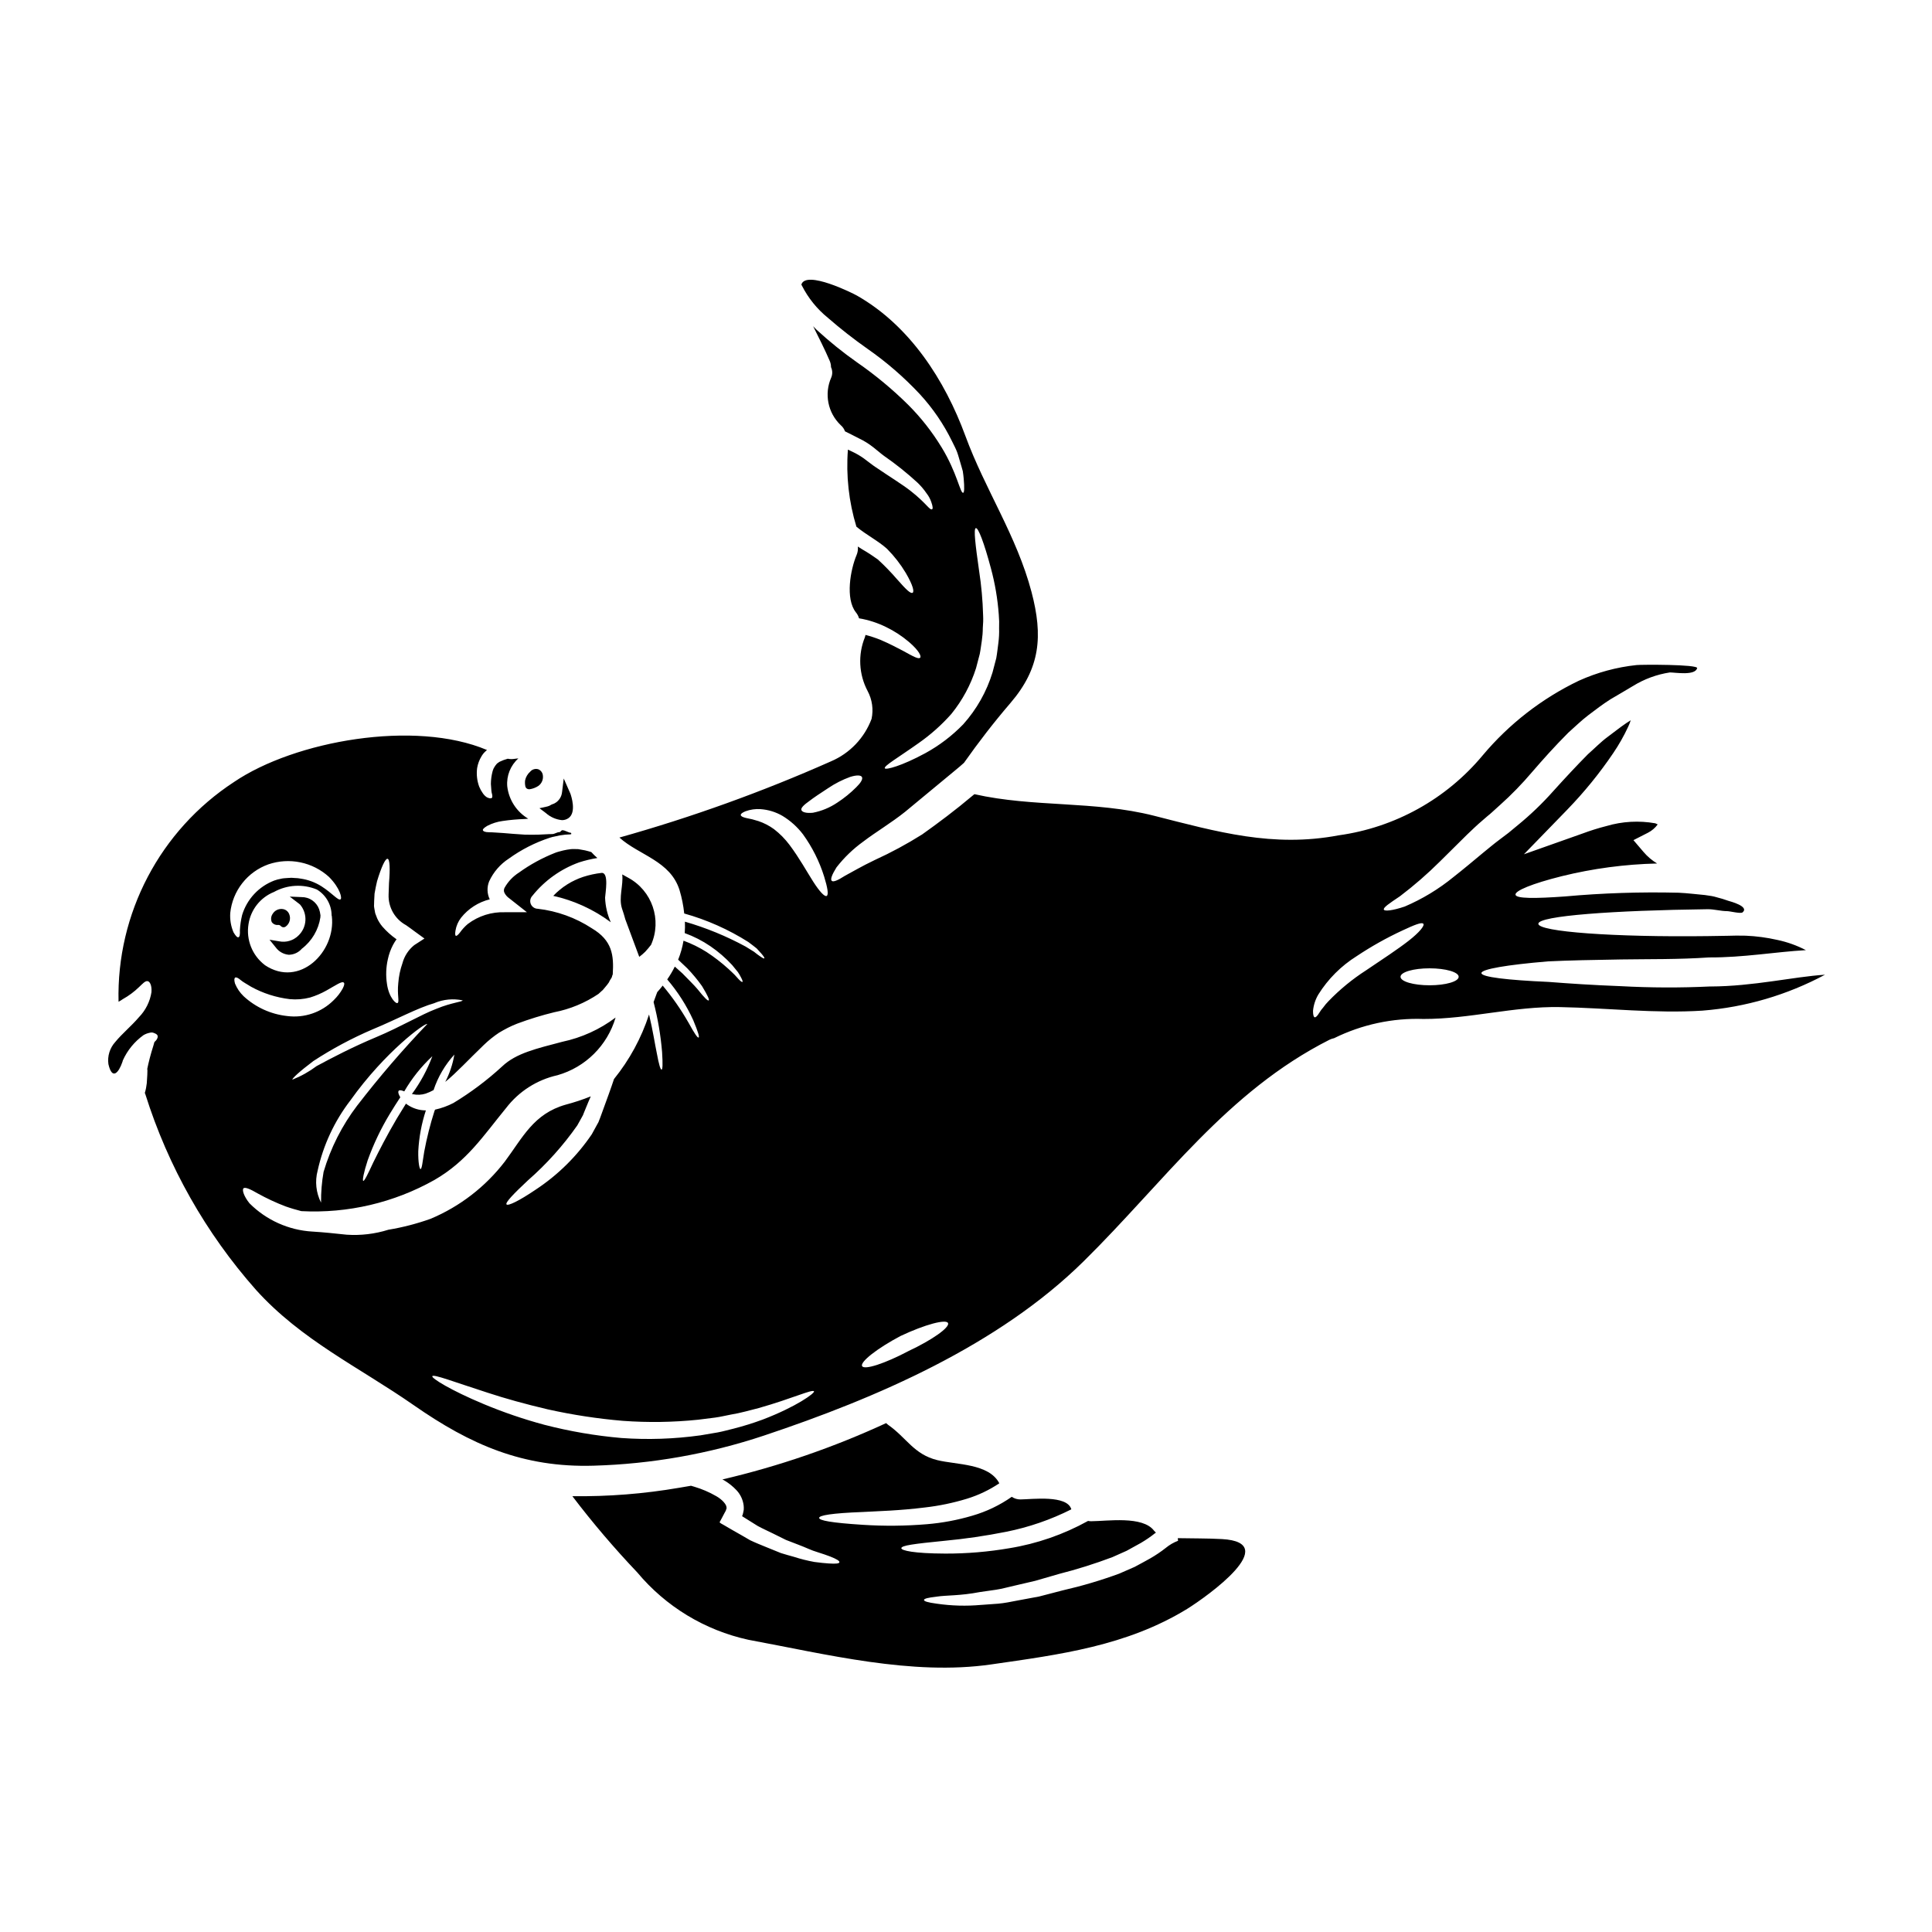
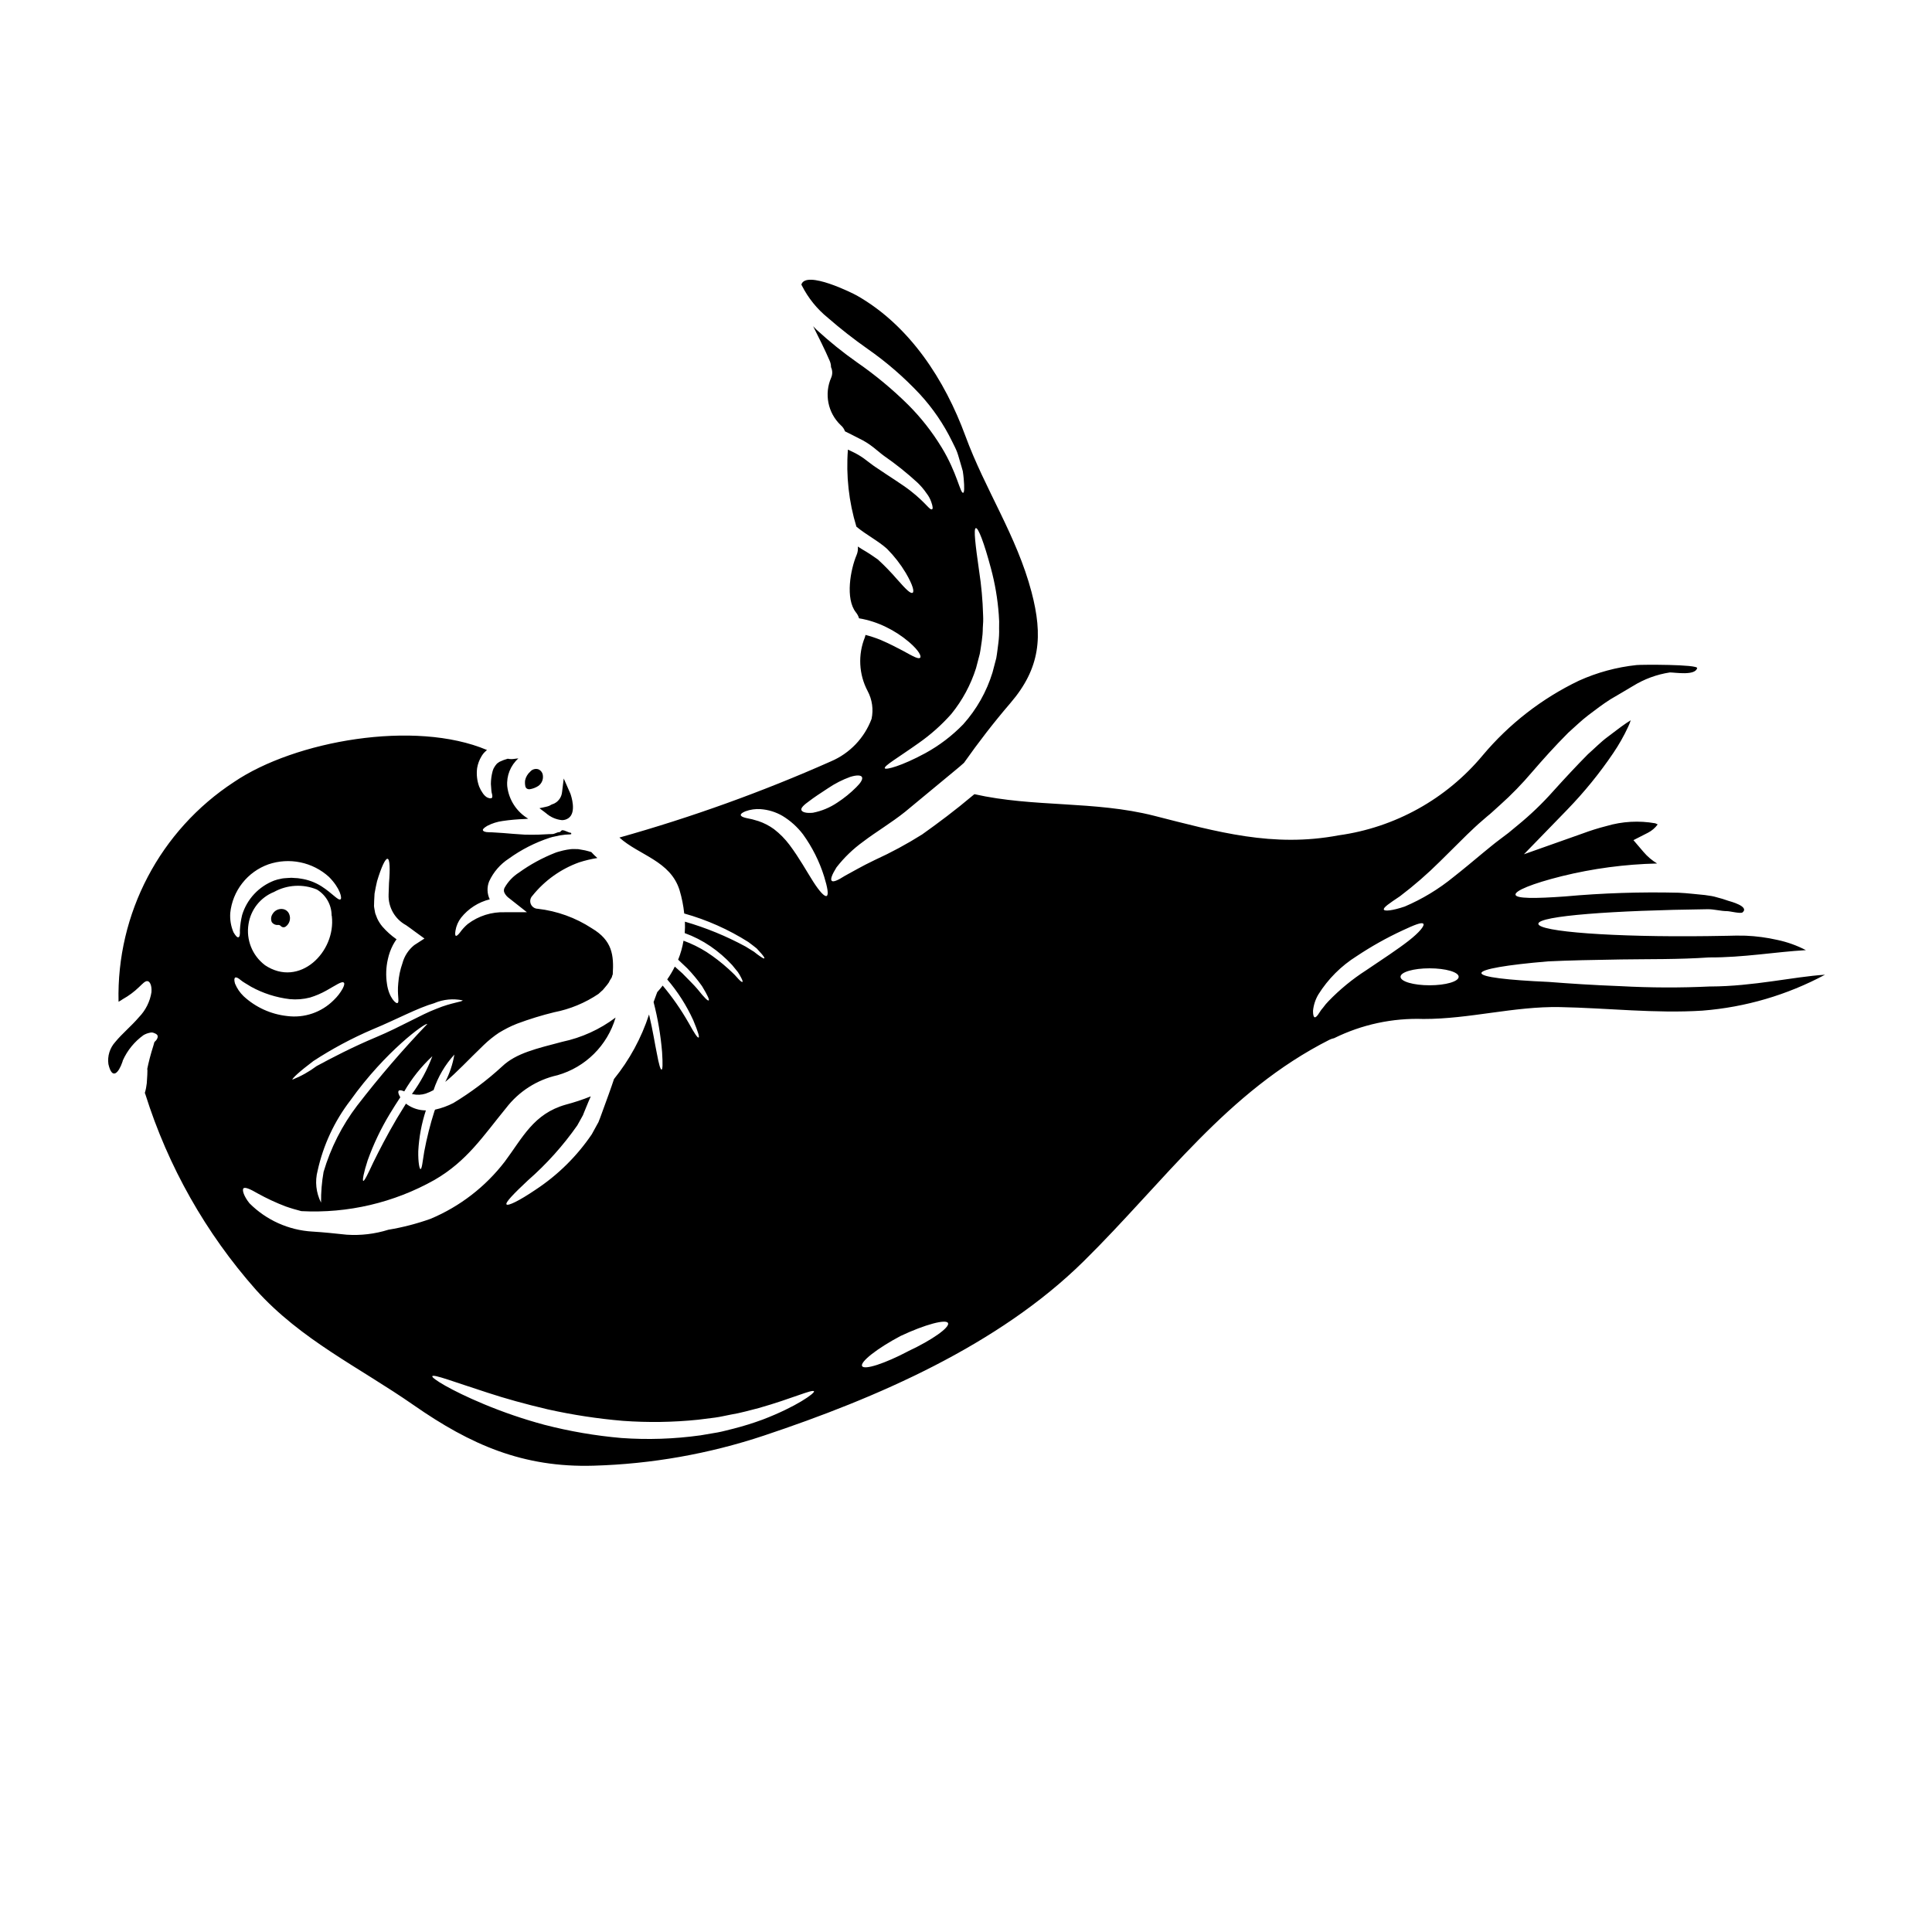
<svg xmlns="http://www.w3.org/2000/svg" fill="#000000" width="800px" height="800px" version="1.1" viewBox="144 144 512 512">
  <g>
-     <path d="m228.91 386.46c-0.059-0.516-0.172-1.027-0.344-1.52-0.715-1.941-2.574-3.223-4.641-3.199l-3.148-0.133 2.574 1.969 0.203 0.184c2.035 2.438 1.816 6.039-0.504 8.207-1.34 1.305-3.234 1.859-5.066 1.492l-2.559-0.426 1.629 2.016h0.004c0.805 1.117 2.055 1.836 3.43 1.969h0.18c1.281-0.055 2.481-0.633 3.32-1.598 2.664-2.039 4.43-5.039 4.922-8.355 0.008-0.105 0.008-0.211 0-0.312l0.027-0.16z" />
    <path d="m217.7 389.12c0.273-0.02 0.539 0.094 0.723 0.297 0.344 0.379 0.922 0.426 1.324 0.109 0.992-0.738 1.367-2.051 0.918-3.207-0.289-0.816-1.043-1.379-1.906-1.426-1-0.078-1.961 0.406-2.484 1.262-0.461 0.641-0.559 1.473-0.258 2.203 0.379 0.543 1.027 0.836 1.684 0.762z" />
-     <path d="m290.62 381.41c5.516 1.234 10.711 3.617 15.246 6.992-0.918-2.051-1.43-4.262-1.512-6.508 0.055-1.152 1.098-6.727-0.938-6.566h0.004c-1.656 0.188-3.285 0.543-4.871 1.055-3.016 0.996-5.742 2.723-7.93 5.027z" />
-     <path d="m467.83 551.87c-3.914-0.215-7.824-0.16-11.711-0.242l0.082 0.695v-0.004c-1.176 0.445-2.273 1.078-3.242 1.879-1.305 1.027-2.688 1.961-4.129 2.789-1.395 0.789-2.785 1.527-4.125 2.25-1.395 0.613-2.754 1.203-4.102 1.793-4.875 1.789-9.859 3.266-14.926 4.422-2.223 0.59-4.328 1.125-6.297 1.637-2.039 0.375-3.969 0.719-5.762 1.07-1.793 0.352-3.484 0.695-5.09 0.832-1.605 0.133-3.109 0.215-4.477 0.324v-0.004c-3.934 0.359-7.898 0.25-11.805-0.32-2.414-0.324-3.406-0.641-3.379-0.992 0.027-0.352 1.07-0.613 3.457-0.887 2.363-0.375 6.086-0.184 11.363-1.203 1.316-0.188 2.734-0.395 4.262-0.613 1.527-0.219 3.148-0.695 4.875-1.074l5.512-1.285c1.969-0.562 4.019-1.148 6.191-1.793v-0.004c4.84-1.227 9.609-2.723 14.281-4.488 1.23-0.535 2.492-1.125 3.777-1.684 1.258-0.699 2.519-1.398 3.832-2.117v-0.004c1.293-0.758 2.527-1.609 3.699-2.543 0.055-0.027 0.133-0.082 0.215-0.133v-0.004c-0.184-0.164-0.355-0.344-0.512-0.535-3-3.969-12.352-2.519-16.613-2.492-0.289 0.004-0.574-0.023-0.859-0.082-6.484 3.594-13.543 6.043-20.859 7.234-5.606 0.961-11.281 1.438-16.965 1.422-8.492-0.027-11.66-0.832-11.66-1.422 0-0.723 3.215-1.148 11.469-1.969h0.004c5.469-0.516 10.906-1.312 16.293-2.383 6.004-1.195 11.816-3.199 17.285-5.953-1.098-3.887-10.422-2.652-13.453-2.625-0.832 0.02-1.648-0.223-2.332-0.695-3.191 2.238-6.731 3.93-10.477 5.012-3.914 1.156-7.938 1.91-12.004 2.25-5.652 0.473-11.332 0.527-16.992 0.16-8.414-0.535-11.547-1.152-11.574-1.824-0.027-0.668 3.242-1.258 11.602-1.574 4.18-0.238 9.648-0.348 16.48-1.203 3.75-0.43 7.457-1.203 11.066-2.305 3.055-0.934 5.953-2.316 8.602-4.098-2.785-5.305-11.387-4.875-16.453-6.141-6.242-1.551-8.094-5.902-12.988-9.324-0.199-0.148-0.387-0.309-0.562-0.48-13.918 6.43-28.457 11.434-43.383 14.926 0.211 0.105 0.426 0.211 0.641 0.348 1.125 0.68 2.152 1.512 3.055 2.465 1.059 1.109 1.734 2.527 1.93 4.047 0.047 0.402 0.059 0.805 0.027 1.207-0.055 0.395-0.16 0.75-0.238 1.125l-0.16 0.484v-0.055l-0.027 0.027c-0.051 0.051-0.027 0.051 0 0.105l0.027-0.027v0.027h-0.004c0.023 0.02 0.051 0.039 0.078 0.055 1.422 0.883 2.754 1.738 4.023 2.519 1.367 0.746 2.731 1.34 3.992 1.969 1.258 0.629 2.414 1.18 3.512 1.738 1.152 0.43 2.195 0.832 3.188 1.23 1.969 0.723 3.617 1.574 5.039 1.969 1.422 0.457 2.574 0.832 3.457 1.18 1.77 0.695 2.519 1.18 2.469 1.527-0.051 0.348-0.887 0.457-2.844 0.324-0.965-0.055-2.227-0.188-3.777-0.395h-0.004c-1.844-0.332-3.66-0.789-5.441-1.363-1.07-0.297-2.223-0.613-3.43-0.992-1.207-0.48-2.469-0.992-3.832-1.555-1.367-0.562-2.812-1.125-4.328-1.848-1.5-0.887-3.109-1.793-4.797-2.754-0.746-0.43-1.5-0.855-2.25-1.312-0.348-0.238-0.938-0.43-1.043-0.723l0.641-1.18 0.645-1.23 0.211-0.375c0.078-0.117 0.141-0.246 0.188-0.375l0.023-0.16 0.004-0.004c0.031-0.109 0.078-0.219 0.137-0.32 0-0.105-0.027-0.188-0.027-0.297 0-0.695-1.047-2.008-2.754-2.977l-0.004 0.004c-1.809-1.043-3.731-1.871-5.734-2.465-0.32-0.105-0.613-0.188-0.91-0.27-1.047 0.16-2.117 0.375-3.148 0.535-9.344 1.609-18.816 2.352-28.297 2.227 5.359 7.043 11.102 13.789 17.203 20.207 7.555 9.051 17.906 15.328 29.422 17.844 20.715 3.832 43.336 9.57 64.344 6.539 18.25-2.625 35.855-4.875 51.938-14.707 5.492-3.43 25.32-17.609 9.242-18.516z" />
-     <path d="m288.65 359.46c1.191 1.066 2.691 1.727 4.281 1.887 0.605 0.004 1.195-0.176 1.695-0.516 2.238-1.512 0.738-5.949 0.535-6.512l-1.766-4.008-0.434 3.543h-0.004c-0.102 1.289-0.852 2.434-1.992 3.039-0.188 0.102-0.383 0.18-0.586 0.234l-0.301 0.137h0.004c-0.316 0.219-0.672 0.379-1.047 0.465l-2.074 0.457z" />
+     <path d="m288.65 359.46c1.191 1.066 2.691 1.727 4.281 1.887 0.605 0.004 1.195-0.176 1.695-0.516 2.238-1.512 0.738-5.949 0.535-6.512l-1.766-4.008-0.434 3.543h-0.004c-0.102 1.289-0.852 2.434-1.992 3.039-0.188 0.102-0.383 0.18-0.586 0.234l-0.301 0.137c-0.316 0.219-0.672 0.379-1.047 0.465l-2.074 0.457z" />
    <path d="m283.63 352.99c0.164 0.109 0.355 0.168 0.551 0.168 0.066 0.004 0.129 0.004 0.191 0 0.824-0.129 1.613-0.43 2.312-0.891 0.871-0.629 1.324-1.688 1.184-2.754-0.066-0.738-0.535-1.375-1.223-1.652-0.773-0.234-1.613 0.016-2.137 0.637-0.684 0.605-1.16 1.414-1.352 2.305-0.062 0.527-0.043 1.059 0.066 1.574 0.051 0.25 0.195 0.469 0.406 0.613z" />
    <path d="m246.49 383.63v0.027c0.023-0.023 0.051-0.043 0.082-0.055z" />
    <path d="m597.29 405.42c-7.93 0.379-15.875 0.352-23.801-0.078-7.234-0.27-13.637-0.695-19.105-1.125-10.957-0.484-17.766-1.285-17.793-2.332-0.027-1.043 6.754-2.199 17.66-3.109 5.512-0.27 12.109-0.395 19.348-0.512 7.238-0.117 15.137 0.027 23.312-0.535 9.027 0.055 17.605-1.473 25.672-1.93-2.383-1.242-4.926-2.152-7.555-2.707-2.766-0.629-5.578-1.004-8.41-1.125-0.836 0-1.664-0.023-2.496-0.023-0.832 0-1.551 0.023-2.363 0.051l-5.172 0.082c-24.797 0.32-44.914-1.152-44.914-3.269 0-2.117 20.074-3.543 44.836-3.856 1.738-0.027 3.484 0.508 5.172 0.508 0.789 0 3.617 0.75 4.125 0.324 1.824-1.574-3.148-2.871-3.938-3.109v-0.004c-0.93-0.336-1.875-0.621-2.836-0.859-0.457-0.141-0.922-0.258-1.395-0.344l-1.793-0.27c-2.199-0.188-4.586-0.512-6.996-0.617-10.07-0.246-20.145 0.086-30.176 0.992-7.82 0.562-12.859 0.59-13.047-0.457s4.394-2.949 12.203-4.902h-0.004c8.293-2.051 16.785-3.18 25.324-3.379-1.367-0.824-2.586-1.863-3.617-3.082l-2.652-3.106 3.859-1.969c1.016-0.523 1.898-1.277 2.57-2.199-0.16-0.078-0.375-0.184-0.641-0.297-4.312-0.762-8.742-0.516-12.945 0.727-2.133 0.543-4.234 1.199-6.297 1.969l-15.566 5.512 11.469-11.809v-0.004c4.496-4.637 8.582-9.656 12.203-15.008 1.496-2.203 2.812-4.523 3.934-6.938 0.273-0.574 0.508-1.164 0.699-1.766-0.375 0.27-0.746 0.48-1.152 0.746-1.711 1.152-3.32 2.469-5.039 3.727-1.715 1.258-3.43 3.027-5.172 4.555-2.949 2.977-6.164 6.43-9.137 9.727-2.938 3.309-6.137 6.375-9.57 9.168-0.789 0.641-1.574 1.285-2.332 1.93-0.832 0.617-1.609 1.23-2.414 1.824-1.473 1.098-2.894 2.305-4.285 3.43-2.734 2.277-5.359 4.477-7.824 6.406l0.004-0.004c-3.938 3.227-8.309 5.875-12.988 7.871-3.348 1.125-5.305 1.258-5.512 0.832-0.27-0.535 1.422-1.66 4.258-3.562 3.746-2.84 7.297-5.93 10.629-9.246 2.172-2.172 4.586-4.531 7.156-7.086 1.344-1.285 2.707-2.602 4.262-3.914l1.148-0.992 0.59-0.484 0.16-0.133 0.133-0.133 0.133-0.105c0.75-0.668 1.477-1.344 2.25-2.039h0.004c3.062-2.738 5.926-5.684 8.578-8.816 2.922-3.375 5.902-6.723 9.566-10.395 1.793-1.574 3.348-3.148 5.305-4.637 1.957-1.488 3.914-2.977 5.902-4.234 2.012-1.18 3.992-2.332 5.902-3.484h0.004c2.992-1.855 6.328-3.086 9.809-3.617 1.473 0 6.644 0.914 7.234-1.125 0.297-1.043-14.875-0.965-16.051-0.832-5.293 0.559-10.457 1.961-15.305 4.152-9.793 4.699-18.473 11.434-25.457 19.75-9.641 11.594-23.266 19.16-38.199 21.223-17.445 3.293-32.102-0.914-48.961-5.199-15.742-3.992-31.883-2.168-47.562-5.707l-0.43 0.348c-4.609 3.891-9.195 7.316-13.453 10.344v-0.004c-4.016 2.527-8.199 4.785-12.516 6.754-3.484 1.66-6.027 3.188-7.902 4.18-1.879 1.207-3.109 1.742-3.512 1.344-0.402-0.402 0.055-1.637 1.258-3.566 2.035-2.617 4.438-4.926 7.129-6.859 3.215-2.465 7.394-4.934 11.039-7.852 4.019-3.32 8.441-6.996 13.078-10.824l1.473-1.23 1.07-0.941c3.891-5.512 7.906-10.719 12.301-15.836 7.957-9.273 8.66-17.793 5.602-29.426-3.938-14.926-12.301-27.117-17.551-41.43-5.41-14.707-14.684-29.152-28.734-37.141-1.074-0.613-13.48-6.805-14.711-2.922l0.133 0.27c1.66 3.293 4 6.195 6.863 8.52 3.34 2.91 6.832 5.644 10.457 8.195 5.055 3.519 9.727 7.559 13.934 12.059 3.457 3.75 6.344 7.984 8.578 12.57 0.48 0.992 0.965 1.879 1.312 2.812 0.348 0.938 0.562 1.879 0.832 2.707 0.27 0.832 0.457 1.633 0.672 2.332 0.133 0.723 0.16 1.367 0.238 1.969 0.211 2.363 0.16 3.699-0.133 3.75-0.789 0.242-1.574-5.25-5.734-12.055h-0.004c-2.477-4.07-5.426-7.832-8.789-11.203-4.191-4.152-8.738-7.926-13.586-11.285-3.766-2.648-7.356-5.543-10.746-8.66-0.324-0.297-0.59-0.613-0.914-0.938 1.504 3.055 3.059 6.059 4.398 9.191 0.227 0.523 0.344 1.09 0.344 1.66 0.41 0.871 0.43 1.871 0.055 2.758-1.906 4.316-0.898 9.363 2.519 12.617 0.52 0.434 0.906 1 1.129 1.637 1.203 0.613 2.465 1.203 3.617 1.824 1.371 0.645 2.668 1.445 3.859 2.383 1.121 0.855 1.875 1.574 2.836 2.273l0.004 0.004c3.113 2.152 6.078 4.519 8.871 7.086 0.91 0.867 1.727 1.824 2.434 2.863 0.531 0.68 0.949 1.438 1.234 2.254 0.457 1.285 0.457 1.852 0.215 1.969-0.668 0.27-1.527-1.633-5.762-4.934-2.141-1.66-5.172-3.512-9.164-6.215-0.965-0.617-2.09-1.574-3.082-2.277v-0.004c-1.008-0.727-2.086-1.355-3.215-1.875-0.352-0.156-0.723-0.348-1.074-0.508-0.527 6.887 0.238 13.812 2.25 20.418 2.68 2.223 5.816 3.777 8.148 5.902v0.004c1.895 1.91 3.551 4.039 4.934 6.348 2.008 3.434 2.25 4.988 1.824 5.254-0.512 0.324-1.637-0.723-4.129-3.566h-0.004c-1.594-1.848-3.293-3.598-5.09-5.25-1.18-0.832-2.492-1.742-4.262-2.754-0.32-0.215-0.695-0.43-1.043-0.672v-0.004c0.086 0.758-0.023 1.527-0.32 2.231-1.633 3.856-3.055 11.602-0.188 15.219h-0.004c0.387 0.461 0.668 0.996 0.832 1.574 2.484 0.418 4.894 1.195 7.156 2.309 2.188 1.059 4.231 2.391 6.082 3.965 2.754 2.363 3.293 3.801 2.973 4.152-0.43 0.457-1.633-0.188-4.582-1.824-1.5-0.789-3.457-1.824-6.004-2.922l0.004 0.004c-1.277-0.508-2.586-0.938-3.914-1.285-0.043 0.207-0.094 0.414-0.16 0.617-1.879 4.625-1.613 9.844 0.723 14.258 1.207 2.254 1.578 4.863 1.047 7.367-1.895 5.082-5.801 9.164-10.797 11.281-18.168 8.066-36.895 14.809-56.031 20.18 5.172 4.688 13.531 6.16 15.945 13.961 0.602 2.012 1.012 4.074 1.23 6.164 6 1.676 11.723 4.223 16.988 7.555 0.887 0.668 1.637 1.23 2.223 1.711 0.539 0.59 0.965 1.047 1.285 1.422 0.617 0.723 0.832 1.098 0.723 1.203-0.105 0.105-0.484-0.105-1.258-0.641-0.395-0.27-0.887-0.641-1.449-1.098-0.641-0.375-1.422-0.859-2.301-1.422v0.004c-5.09-2.758-10.465-4.961-16.027-6.566 0.039 1.008 0.02 2.019-0.051 3.027 2.406 0.871 4.695 2.043 6.809 3.484 2.102 1.438 4.035 3.109 5.762 4.984 0.59 0.723 1.098 1.34 1.527 1.875 0.305 0.457 0.582 0.93 0.828 1.418 0.395 0.75 0.484 1.098 0.375 1.18-0.109 0.082-0.453-0.133-1.016-0.723-0.27-0.297-0.617-0.695-1.047-1.152-0.43-0.457-1.043-0.992-1.688-1.605-1.801-1.633-3.727-3.121-5.762-4.449-1.922-1.215-3.973-2.223-6.109-3-0.289 1.727-0.766 3.414-1.422 5.035 0.887 0.832 1.688 1.609 2.441 2.305v0.004c1.406 1.465 2.703 3.031 3.883 4.688 1.574 2.598 2.012 3.672 1.766 3.805-0.242 0.133-1.098-0.645-2.922-2.949-0.938-1.125-2.332-2.469-4.047-4.234-0.613-0.562-1.285-1.152-2.008-1.793h0.004c-0.582 1.184-1.258 2.32-2.012 3.402 2.793 3.262 5.109 6.894 6.891 10.797 1.34 3.215 1.688 4.504 1.422 4.609-0.27 0.105-1.047-0.965-2.68-3.965l-0.004 0.004c-1.98-3.469-4.266-6.75-6.832-9.809-0.457 0.59-0.941 1.18-1.449 1.738-0.324 0.887-0.641 1.77-0.965 2.629 1.129 4.352 1.883 8.789 2.254 13.266 0.211 3.32 0.133 4.582-0.133 4.637-0.27 0.055-0.695-1.207-1.285-4.453-0.484-2.273-0.965-5.625-2.035-10.156h-0.004c-2.023 6.219-5.172 12.016-9.285 17.102-0.43 1.285-0.887 2.625-1.395 4.019-0.59 1.633-1.203 3.32-1.852 5.094l-0.48 1.312-0.27 0.668-0.055 0.16 0.004-0.004c-0.031 0.105-0.078 0.203-0.133 0.297l-0.188 0.324c-0.508 0.938-1.016 1.852-1.527 2.785-3.957 5.824-9.016 10.816-14.898 14.684-4.398 2.977-7.316 4.367-7.691 3.887-0.375-0.484 1.93-2.867 5.68-6.375 4.93-4.312 9.32-9.203 13.078-14.566l1.312-2.363 0.16-0.297 0.027-0.027 0.027-0.051 0.031-0.129 0.27-0.668 0.539-1.312c0.395-0.992 0.789-1.906 1.203-2.844-2.168 0.871-4.387 1.605-6.648 2.199-8.492 2.414-11.332 8.629-16.137 15.086-5.129 6.68-11.914 11.91-19.68 15.168-3.633 1.293-7.371 2.262-11.176 2.894-3.566 1.117-7.312 1.562-11.043 1.312-3.055-0.324-6.055-0.645-9.109-0.832v0.004c-6.273-0.371-12.195-3.031-16.641-7.481-1.504-1.852-2.012-3.543-1.609-3.969s1.852 0.215 3.777 1.344c2.375 1.312 4.836 2.461 7.371 3.43 1.449 0.512 2.871 0.914 4.184 1.258 12.309 0.645 24.547-2.223 35.289-8.266 8.629-4.984 12.891-11.629 18.949-19.023v0.004c3.383-4.434 8.223-7.531 13.664-8.738 7.41-2.117 13.215-7.883 15.383-15.277-4.184 3.148-9.008 5.34-14.129 6.422-6.777 1.793-12.223 3-15.918 6.512-3.973 3.656-8.301 6.906-12.918 9.703-1.543 0.801-3.184 1.395-4.879 1.766l-0.16 0.395c-1.125 3.512-2.027 7.094-2.703 10.719-0.457 2.785-0.617 4.637-0.992 4.637-0.27-0.027-0.645-1.766-0.59-4.723 0.188-3.684 0.863-7.324 2.012-10.828-1.742 0-3.441-0.523-4.879-1.5-0.137-0.105-0.273-0.188-0.395-0.297-0.746 1.23-1.551 2.547-2.387 3.887-2.625 4.453-4.766 8.633-6.269 11.688-1.422 3.082-2.363 4.984-2.652 4.902-0.293-0.078 0.109-2.223 1.18-5.512h0.004c1.531-4.25 3.477-8.336 5.812-12.199 0.941-1.574 1.906-3.055 2.812-4.449-0.09-0.137-0.168-0.281-0.238-0.43-0.324-0.645-0.375-1.074-0.188-1.285 0.184-0.211 0.617-0.188 1.285 0.078 0.066 0.016 0.133 0.043 0.188 0.082 2.008-3.461 4.519-6.606 7.449-9.328-1.332 3.574-3.152 6.949-5.414 10.023 0.078 0.023 0.16 0.023 0.27 0.051 1.121 0.238 2.285 0.184 3.375-0.16 0.723-0.254 1.422-0.566 2.09-0.938 1.156-3.488 3.035-6.691 5.512-9.406-0.43 2.523-1.242 4.965-2.414 7.238 2.977-2.414 6.109-5.844 10.184-9.758 1.25-1.207 2.602-2.301 4.047-3.266 0.941-0.535 1.316-0.789 2.25-1.258v-0.004c0.84-0.43 1.699-0.812 2.574-1.152 3.219-1.203 6.504-2.215 9.84-3.027 4.191-0.816 8.172-2.469 11.711-4.852l0.965-0.883 0.137-0.105 0.184-0.215 0.535-0.641 0.004-0.004c0.336-0.383 0.652-0.785 0.938-1.207 0.129-0.309 0.293-0.605 0.48-0.883l0.27-0.43 0.16-0.562 0.105-0.215c0.324-5.117-0.105-9.027-5.547-12.246h0.004c-4.312-2.816-9.219-4.586-14.336-5.172-0.805-0.016-1.523-0.508-1.832-1.25-0.309-0.746-0.148-1.602 0.41-2.18 3.238-4.047 7.531-7.117 12.406-8.871 1.578-0.504 3.188-0.891 4.824-1.152-0.57-0.488-1.105-1.016-1.609-1.574-0.535-0.156-1.07-0.32-1.66-0.453-0.59-0.133-1.203-0.188-1.824-0.324-0.617 0-1.285-0.055-1.93 0l0.004 0.004c-0.676 0.074-1.348 0.191-2.012 0.344-0.395 0.109-0.832 0.215-1.23 0.324l-0.535 0.16-0.512 0.188v0.004c-3.352 1.328-6.523 3.066-9.449 5.172-1.574 0.996-2.883 2.367-3.805 3.988-0.25 0.414-0.277 0.926-0.078 1.367 0.297 0.594 0.738 1.102 1.285 1.477l4.688 3.695h-5.781c-3.555-0.137-7.047 0.961-9.887 3.109-0.789 0.668-1.492 1.434-2.09 2.277-0.508 0.641-0.859 0.938-1.07 0.859s-0.242-0.562-0.109-1.371c0.203-1.238 0.707-2.41 1.473-3.41 1.926-2.426 4.602-4.141 7.606-4.883-0.719-1.496-0.777-3.227-0.156-4.766 1.137-2.465 2.945-4.555 5.223-6.031 3.297-2.379 6.938-4.238 10.801-5.508l0.723-0.211 0.746-0.16c0.43-0.082 0.832-0.188 1.258-0.27h0.004c0.922-0.164 1.852-0.254 2.789-0.27 0.109 0 0.16-0.109 0.242-0.109-0.027-0.023-0.055-0.297-0.082-0.297-0.789-0.051-1.527-0.695-2.332-0.695-0.238 0-0.508 0.562-0.789 0.512-0.617 0-1.23 0.508-1.852 0.508-1.18 0-2.519 0.133-3.699 0.16-1.18 0.027-2.273 0.027-3.543 0-2.223-0.133-4.156-0.297-5.734-0.43-1.5-0.078-2.812-0.211-3.805-0.211-0.992 0-1.527-0.242-1.609-0.539-0.082-0.297 0.395-0.695 1.207-1.18h0.004c1.258-0.648 2.617-1.074 4.019-1.262 1.957-0.289 3.926-0.465 5.902-0.527l0.883-0.082c-3.09-1.836-5.144-5.008-5.559-8.578-0.234-2.793 0.859-5.531 2.949-7.398-0.375 0.055-0.789 0.055-1.18 0.137-0.547 0.078-1.102 0.059-1.637-0.055-0.73 0.199-1.438 0.461-2.121 0.789-0.203 0.105-0.391 0.238-0.559 0.395-0.055-0.105-0.617 0.668-0.645 0.695-0.105 0.215-0.27 0.395-0.395 0.645s-0.211 0.535-0.297 0.789h0.004c-0.297 1.102-0.449 2.234-0.457 3.375 0.109 1.07 0.082 1.66 0.215 2.332 0.211 0.695 0.238 1.18 0.027 1.371-0.211 0.188-0.723 0.133-1.344-0.188l0.004-0.004c-0.43-0.289-0.793-0.664-1.07-1.098-0.379-0.535-0.691-1.109-0.938-1.715-0.57-1.57-0.758-3.25-0.539-4.906 0.184-1.102 0.574-2.156 1.152-3.109 0.273-0.477 0.617-0.91 1.02-1.281 0.137-0.148 0.289-0.281 0.457-0.395-19.133-8.094-50.918-2.465-67.051 8.469-19.598 12.809-31.176 34.84-30.605 58.246 0.391-0.207 0.766-0.441 1.125-0.695 1.578-0.879 3.031-1.961 4.328-3.219 0.941-0.883 1.574-1.633 2.223-1.555 0.562 0.055 1.18 1.02 1.047 2.898h0.004c-0.391 2.523-1.562 4.863-3.352 6.691-1.906 2.25-4.504 4.394-6.246 6.539-1.445 1.586-2.113 3.738-1.816 5.867 0.988 4.328 2.731 2.305 3.723-0.617l0.105-0.375c1.203-2.672 3.09-4.981 5.469-6.691 0.527-0.312 1.109-0.527 1.715-0.641 0.355-0.105 0.734-0.078 1.07 0.078 0.535 0.188 0.887 0.43 0.965 0.75 0.078 0.324-0.051 0.719-0.395 1.18-0.16 0.215-0.535 0.43-0.535 0.723-0.082 0.324-0.105 0.375-0.215 0.75v0.008c-0.684 2.125-1.246 4.289-1.688 6.481 0.035-0.129 0.082-0.254 0.137-0.375 0 0.695-0.055 2.25-0.188 3.856l-0.004 0.004c-0.09 0.844-0.258 1.68-0.508 2.496 0.055 0.109 0.102 0.227 0.137 0.344 6.023 19.148 16.012 36.812 29.316 51.844 12.031 13.348 27.359 20.504 41.828 30.578 15.008 10.449 28.941 16.586 47.672 16.023h0.004c15.359-0.441 30.574-3.133 45.152-7.988 29.773-9.941 62.062-23.848 84.734-46.223 21.441-21.145 37.812-44.871 65.145-58.688 0.375-0.176 0.773-0.309 1.18-0.391 7.352-3.629 15.488-5.379 23.68-5.094 12.203 0.027 23.957-3.379 36.18-3.148 12.539 0.238 25.27 1.742 37.809 0.938l0.004-0.004c11.348-0.895 22.387-4.133 32.422-9.512-8.484 0.551-18.855 3.07-30.352 3.121zm-209.83-64.5c3.18-2.223 6.086-4.812 8.66-7.719 2.922-3.598 5.141-7.715 6.543-12.137 0.32-1.258 0.668-2.547 0.988-3.777 0.242-1.207 0.352-2.336 0.539-3.461 0.168-1.137 0.258-2.281 0.266-3.43 0.105-1.121 0.133-2.25 0.078-3.375-0.109-3.957-0.465-7.898-1.07-11.809-0.965-6.781-1.5-11.094-0.859-11.258 0.641-0.16 2.195 3.887 3.992 10.629 1.086 4.012 1.785 8.121 2.09 12.27 0.109 1.215 0.137 2.43 0.086 3.644 0.043 1.301-0.023 2.598-0.191 3.887-0.184 1.316-0.32 2.754-0.562 4.047-0.32 1.234-0.668 2.519-0.992 3.777-1.559 5.094-4.211 9.785-7.769 13.75-2.953 3.043-6.352 5.629-10.074 7.66-6.297 3.406-10.422 4.449-10.695 3.996-0.352-0.613 3.508-2.809 8.973-6.695zm-148.78 96.039c-4.023 5.277-7.047 11.242-8.926 17.605-0.477 2.688-0.699 5.414-0.668 8.145-1.336-2.613-1.66-5.629-0.91-8.465 1.488-6.762 4.445-13.109 8.66-18.598 9.324-13.102 20.074-20.82 20.391-20.258v-0.004c-6.559 6.859-12.75 14.062-18.543 21.578zm4.449-53.137c0.027-0.352 0.027-0.695 0.027-1.047 0.051-0.668 0.078-1.312 0.105-1.969 0.184-1.203 0.457-2.301 0.668-3.293 1.152-3.805 2.195-6.031 2.785-5.922 0.59 0.105 0.695 2.625 0.375 6.461-0.023 0.91-0.051 1.902-0.105 3v-0.004c-0.133 3.371 1.66 6.523 4.625 8.133 0.789 0.539 1.5 1.074 2.223 1.609l2.652 1.93-2.731 1.766h0.004c-1.52 1.227-2.609 2.91-3.109 4.797-0.598 1.703-0.969 3.481-1.102 5.277-0.324 3.109 0.348 4.875-0.16 5.227-0.395 0.375-2.332-1.395-2.844-5.094l0.004 0.004c-0.328-2.156-0.246-4.356 0.238-6.484 0.281-1.324 0.742-2.606 1.371-3.805 0.277-0.52 0.59-1.023 0.938-1.5-0.051-0.023-0.094-0.051-0.137-0.082-1.332-0.941-2.543-2.039-3.617-3.269-0.559-0.668-1.027-1.406-1.391-2.199-0.188-0.453-0.352-0.91-0.512-1.34v0.004c-0.082-0.336-0.145-0.68-0.188-1.02l-0.082-0.48-0.051-0.43zm16.051 25.977v0.004c2.348-0.977 4.934-1.219 7.422-0.699 0 0.395-2.894 0.562-6.914 2.223-4.125 1.555-9.535 4.82-15.945 7.504-6.406 2.68-11.871 5.551-15.836 7.691-1.969 1.473-4.121 2.68-6.406 3.59-0.184-0.238 1.879-2.168 5.551-4.93 4.992-3.258 10.258-6.074 15.742-8.414 6.371-2.637 11.859-5.664 16.391-6.949zm-54.16-23.852c0.297-2.883 1.402-5.621 3.191-7.902 1.789-2.281 4.184-4.008 6.914-4.984 2.727-0.93 5.656-1.113 8.48-0.527 2.824 0.582 5.438 1.914 7.574 3.852 3.055 3.082 3.512 5.734 3.055 5.949-0.613 0.395-2.113-1.574-5.039-3.457-1.672-1.059-3.551-1.754-5.512-2.035-0.535-0.105-1.082-0.16-1.633-0.164l-0.809-0.055-1.043 0.055-1.047 0.078 0.004 0.004c-0.254 0.023-0.504 0.066-0.75 0.133-0.582 0.102-1.156 0.254-1.715 0.457-4.106 1.562-7.25 4.938-8.523 9.137-0.32 1.328-0.52 2.684-0.59 4.047 0.055 1.098-0.051 1.766-0.395 1.852-0.344 0.082-0.75-0.395-1.316-1.344h0.004c-0.676-1.602-0.965-3.34-0.848-5.078zm9.168 13.805c-3.34-2.539-5.004-6.715-4.328-10.855 0.586-3.832 3.152-7.074 6.754-8.52 3.492-1.93 7.672-2.164 11.359-0.645 2.414 1.445 3.898 4.047 3.91 6.863 0.027 0.059 0.047 0.121 0.055 0.184 1.117 9.477-8.582 19.125-17.746 12.988zm-7.871 3.32c0.27-0.16 0.789 0.078 1.449 0.641s1.555 1.02 2.754 1.77v0.004c3.176 1.75 6.664 2.867 10.266 3.297 1.805 0.172 3.629 0.027 5.383-0.43 1.52-0.465 2.984-1.094 4.371-1.875 2.492-1.395 4.074-2.547 4.582-2.066 0.238 0.215 0.105 0.75-0.297 1.555-0.629 1.133-1.426 2.164-2.363 3.055-3.238 3.266-7.816 4.832-12.379 4.234-4.305-0.469-8.344-2.312-11.523-5.25-0.984-0.945-1.758-2.086-2.277-3.348-0.238-0.844-0.238-1.379 0.031-1.566zm152.12-46.762c1.18-0.91 2.949-2.09 5.012-3.43 1.816-1.23 3.781-2.234 5.844-2.984 1.688-0.535 2.898-0.508 3.148 0.055s-0.352 1.527-1.527 2.68c-1.527 1.531-3.211 2.894-5.023 4.074-1.953 1.316-4.148 2.231-6.461 2.68-1.77 0.184-2.871-0.16-3.055-0.723s0.719-1.395 2.062-2.352zm-12.367 163.91c-2.484 0.918-5.016 1.707-7.578 2.363-1.395 0.324-2.812 0.75-4.289 1.02-1.477 0.27-3.055 0.508-4.633 0.789l-0.004-0.004c-6.91 0.961-13.902 1.195-20.859 0.699-6.91-0.598-13.754-1.773-20.469-3.512-5.449-1.465-10.797-3.293-16.008-5.465-8.926-3.723-13.883-6.883-13.668-7.394 0.27-0.641 5.816 1.527 14.77 4.398 4.477 1.473 9.84 2.973 15.891 4.394l-0.004-0.004c6.535 1.453 13.16 2.465 19.832 3.031 6.648 0.484 13.328 0.387 19.961-0.297l4.477-0.562c1.422-0.188 2.812-0.535 4.156-0.789 2.703-0.43 5.144-1.18 7.422-1.738 8.973-2.547 14.309-5.094 14.656-4.426 0.242 0.449-4.598 4.043-13.652 7.496zm17.02-138.79c-0.562 0.297-1.93-1.207-3.594-3.805s-3.668-6.269-6.269-9.727c-1.172-1.562-2.547-2.961-4.098-4.156-1.258-0.918-2.648-1.641-4.129-2.141-1.078-0.352-2.176-0.629-3.293-0.828-0.887-0.215-1.371-0.457-1.395-0.789-0.023-0.332 0.43-0.641 1.258-0.992h0.004c1.266-0.461 2.617-0.652 3.961-0.562 2.059 0.141 4.059 0.754 5.844 1.797 2.106 1.277 3.949 2.941 5.441 4.902 2.441 3.387 4.324 7.141 5.574 11.125 0.922 2.981 1.242 4.883 0.68 5.18zm21.68 120.61c-6.219 3.293-11.715 5.094-12.301 3.992-0.586-1.102 3.965-4.688 10.184-7.981 6.484-3.059 12.137-4.559 12.594-3.406 0.457 1.156-4.25 4.481-10.492 7.398zm111.27-92.688c-0.5 0.508-0.961 1.051-1.371 1.633-0.383 0.422-0.723 0.883-1.016 1.371-0.535 0.883-0.965 1.312-1.258 1.23-0.297-0.078-0.43-0.695-0.43-1.715 0.148-1.531 0.633-3.012 1.418-4.332 2.574-4.109 6.047-7.582 10.156-10.152 3.852-2.566 7.891-4.836 12.086-6.785 3.148-1.473 5.172-2.301 5.574-1.793 0.402 0.508-1.074 2.305-3.891 4.504-2.812 2.195-6.883 4.875-11.227 7.797h0.004c-3.66 2.344-7.031 5.109-10.047 8.242zm26.805-4.242c-4.234 0-7.691-0.992-7.691-2.25 0-1.258 3.457-2.246 7.691-2.246s7.719 0.988 7.719 2.246c0 1.258-3.457 2.25-7.719 2.25z" />
-     <path d="m308.84 384.79c0.348 0.965 0.613 1.902 0.883 2.867l3.684 9.914c0.555-0.406 1.082-0.855 1.574-1.34 0.551-0.59 1.066-1.207 1.555-1.848 2.941-6.609 0.285-14.367-6.086-17.793-0.508-0.297-1.043-0.562-1.555-0.859 0.348 2.84-1 6.191-0.055 9.059z" />
  </g>
</svg>